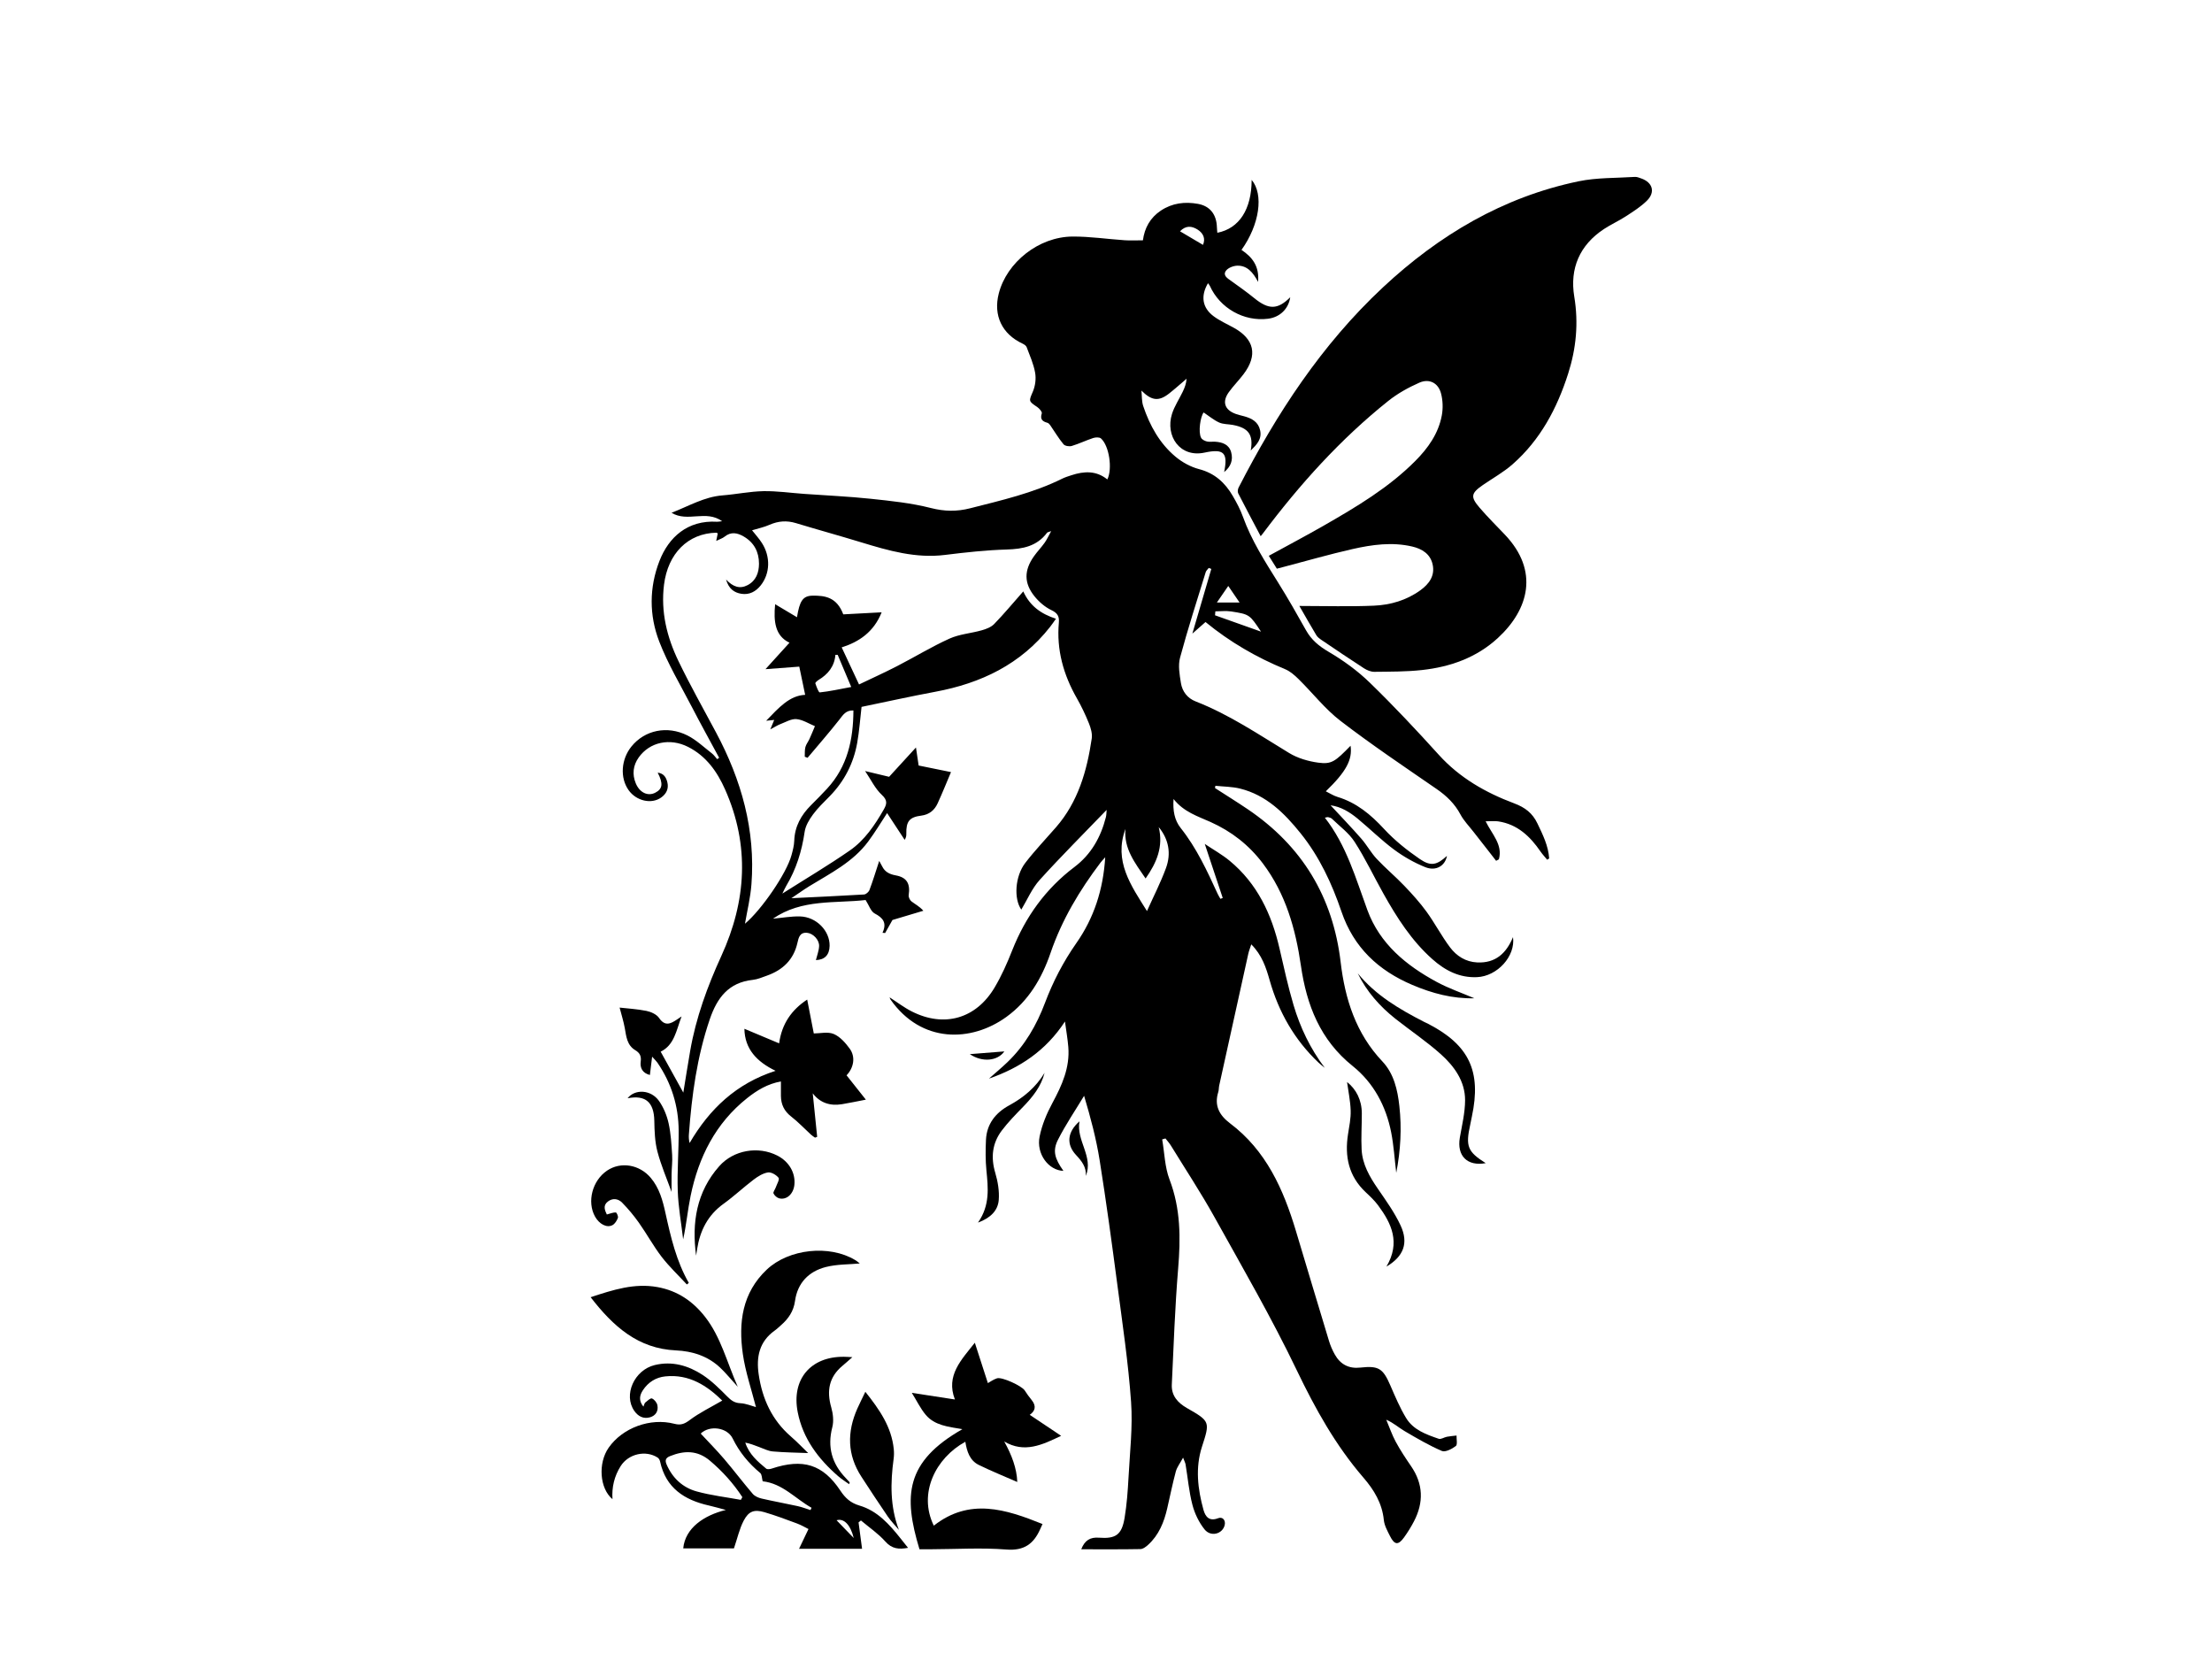
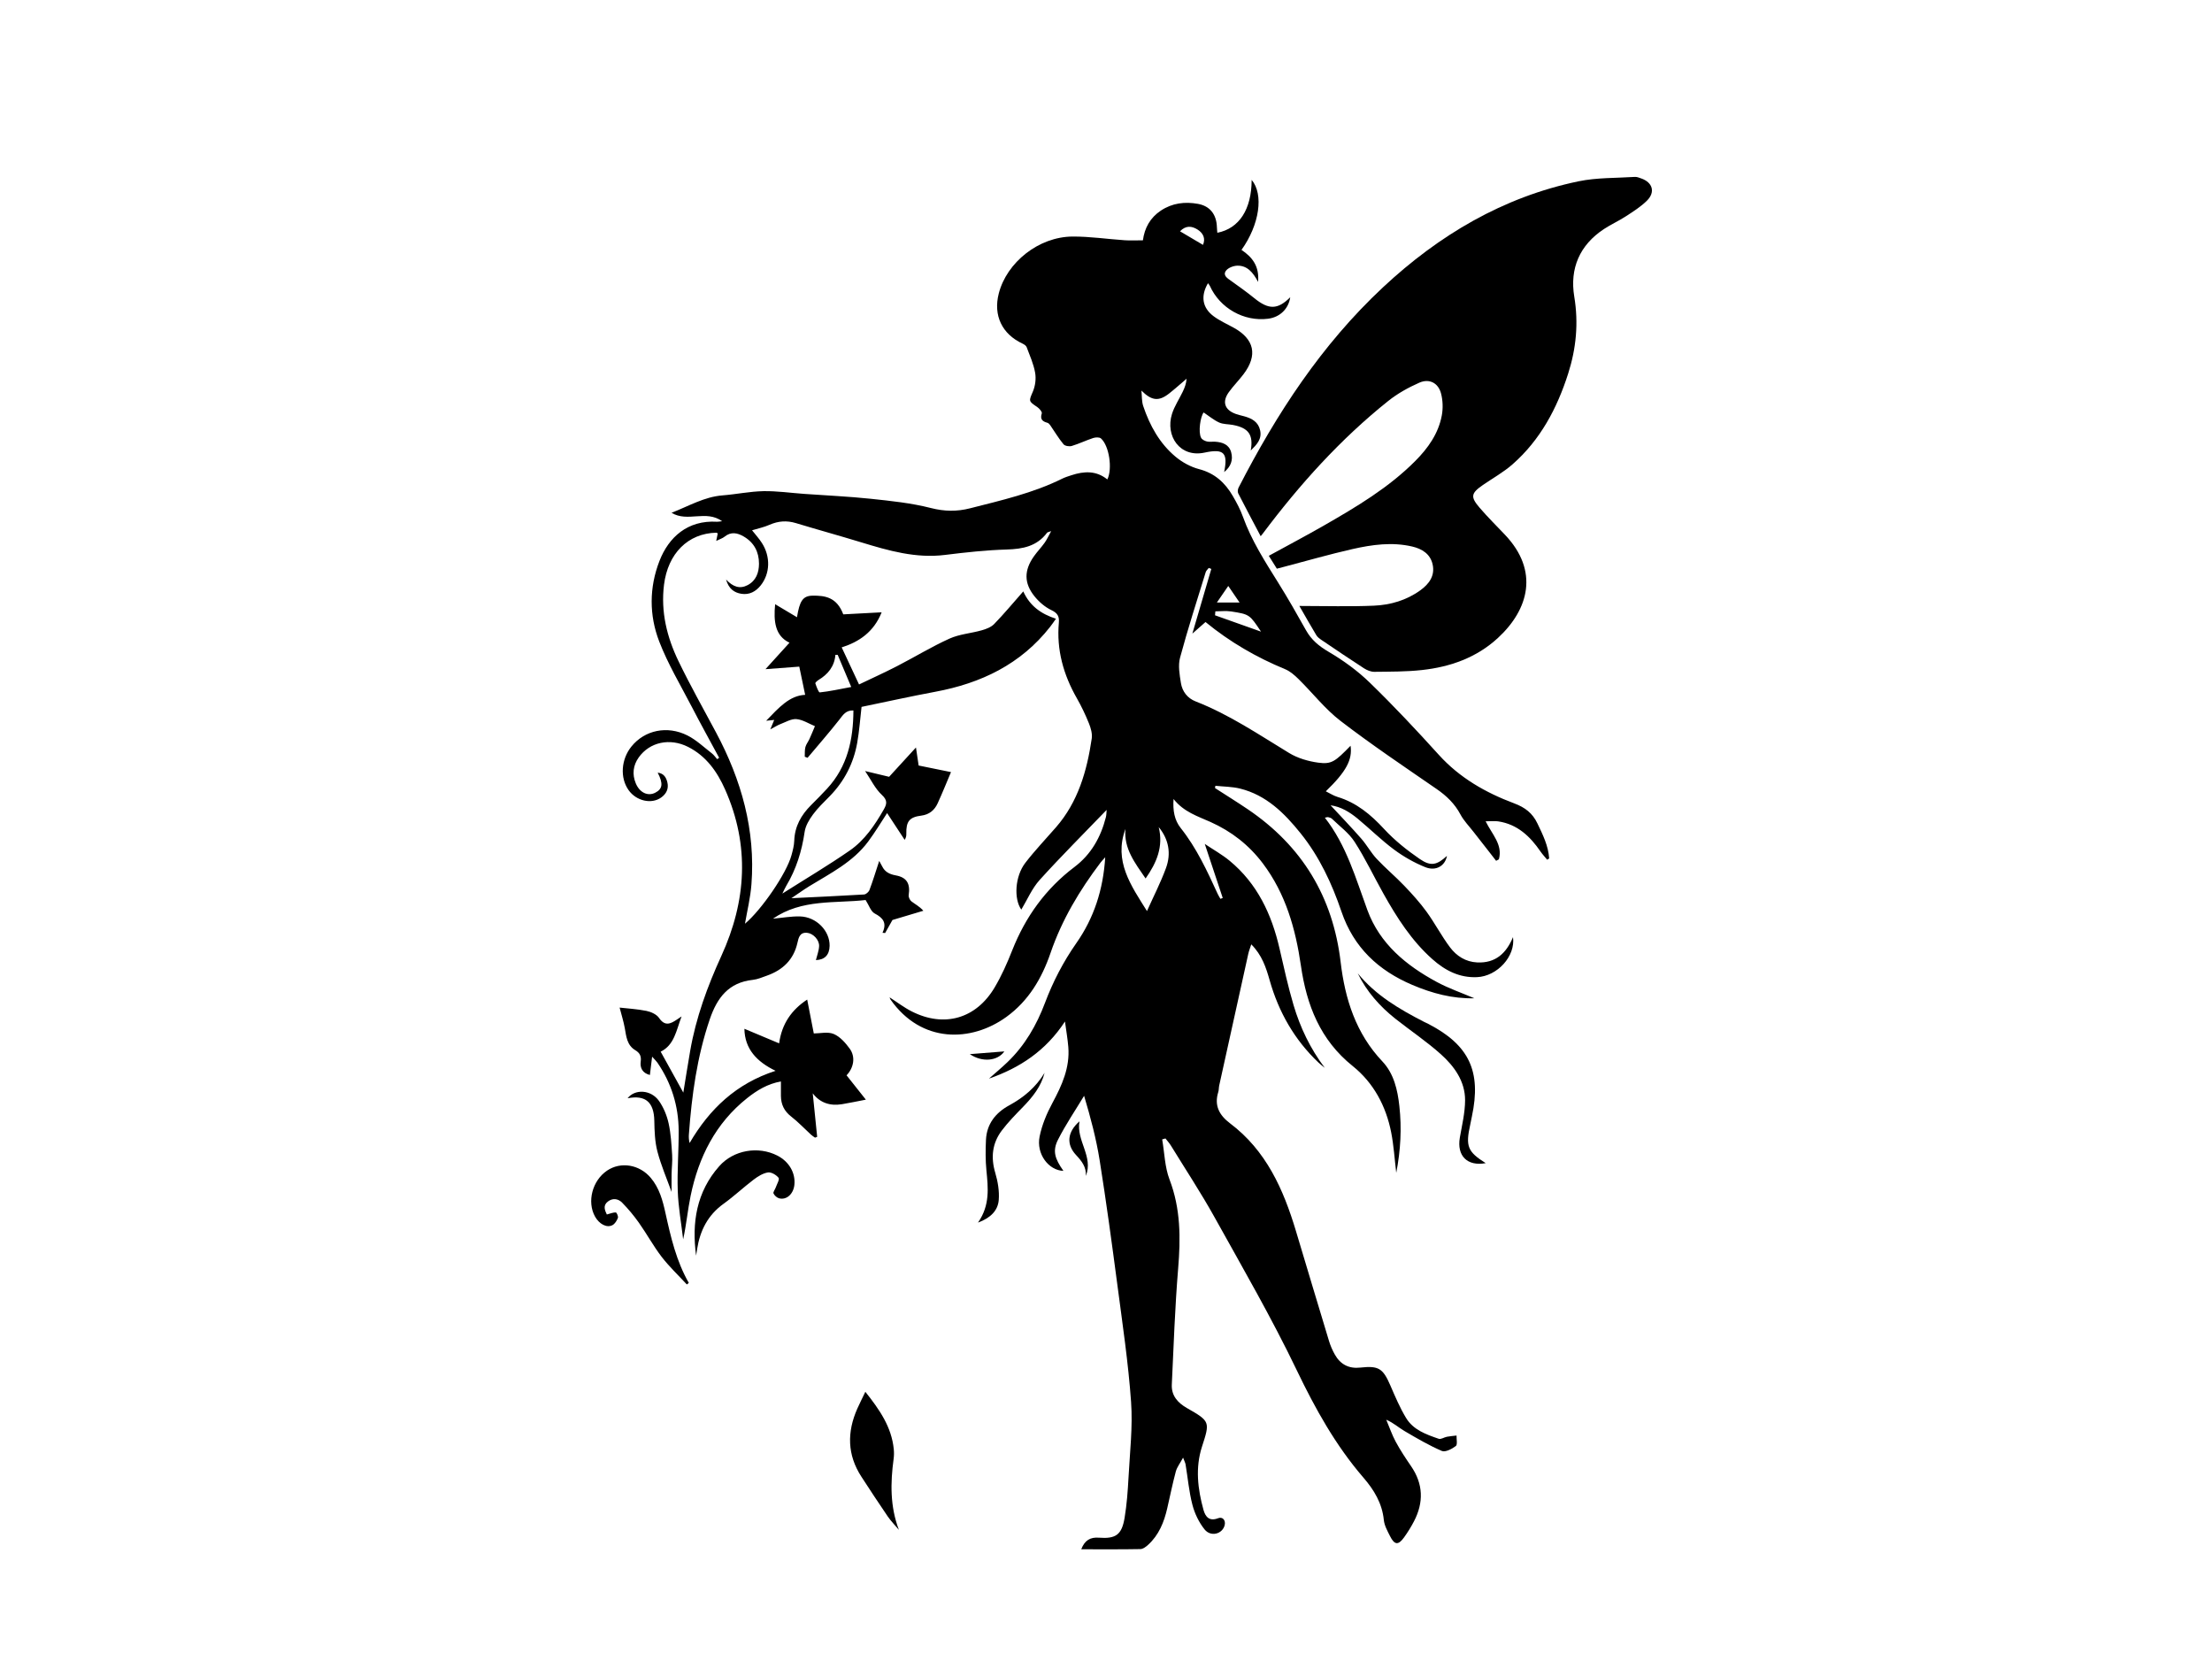
<svg xmlns="http://www.w3.org/2000/svg" id="a" viewBox="0 0 800 600.7">
  <path d="M420.32,412.03c.84,4.84,.93,9.97,2.65,14.48,4.05,10.57,4.04,21.24,3.12,32.25-1.15,13.94-1.63,27.94-2.29,41.92-.19,4.01,2.16,6.61,5.5,8.51,8.4,4.78,8.32,4.98,5.41,13.96-2.46,7.62-1.54,15.31,.55,22.86,.69,2.48,2.12,4.23,5.27,3,1.63-.64,2.8,.71,2.4,2.46-.75,3.23-4.99,4.43-7.28,1.59-2.03-2.53-3.57-5.73-4.39-8.88-1.25-4.77-1.67-9.75-2.48-14.63-.09-.55-.39-1.07-.9-2.45-1.11,2.06-2.21,3.45-2.63,5.01-1.18,4.39-2.08,8.87-3.1,13.3-1.15,5.01-3.02,9.68-6.93,13.23-.77,.7-1.83,1.51-2.77,1.53-7.02,.13-14.04,.07-21.4,.07,1.26-3.3,3.32-4.42,6.35-4.19,6.14,.46,8.31-1.03,9.33-7.2,.79-4.78,1.15-9.66,1.41-14.51,.48-9.13,1.57-18.32,.93-27.38-1.01-14.24-3.13-28.4-4.99-42.57-1.97-14.95-4-29.89-6.37-44.78-1.24-7.78-3.26-15.43-5.63-23.35-3.18,5.27-6.66,10.39-9.44,15.87-2.05,4.04-1.16,6.87,1.96,11.27-5.36-.15-9.9-6.15-8.61-12.43,.85-4.18,2.57-8.31,4.61-12.08,3.46-6.39,6.37-12.81,5.77-20.27-.23-2.85-.73-5.67-1.21-9.23-6.92,10.58-16.33,16.78-27.49,20.65,2.24-1.98,4.54-3.89,6.7-5.96,6.29-6.03,10.55-13.41,13.58-21.47,2.89-7.66,6.61-14.83,11.3-21.53,6.42-9.16,9.74-19.4,10.47-31.09-.77,.88-1.28,1.38-1.7,1.94-7.58,10.02-13.96,20.66-18.07,32.65-3.13,9.14-7.93,17.34-16,23.17-12.65,9.14-30.71,9.65-41.89-6.32-.14-.2-.2-.47-.33-.78,2.74,1.76,5.25,3.7,8.03,5.1,11.7,5.93,23.24,2.66,29.96-8.67,2.51-4.24,4.55-8.82,6.36-13.42,4.79-12.12,12.09-22.28,22.52-30.15,6.05-4.57,9.52-10.79,11.36-18.01,.21-.84,.18-1.74,.27-2.63-8.15,8.47-16.42,16.7-24.23,25.34-2.79,3.09-4.49,7.17-6.63,10.72-2.73-3.83-2.34-11.99,1.45-16.91,3.45-4.48,7.37-8.59,11.09-12.86,8.01-9.2,11.2-20.38,12.93-32.09,.26-1.74-.32-3.76-1-5.46-1.26-3.12-2.71-6.19-4.38-9.11-4.85-8.5-7.4-17.52-6.51-27.35,.2-2.22-.45-3.45-2.68-4.51-2.33-1.11-4.5-2.98-6.13-5.01-3.85-4.77-3.78-9.42-.21-14.46,1.2-1.7,2.67-3.21,3.88-4.91,.81-1.14,1.39-2.45,2.36-4.2-.97,.37-1.34,.39-1.48,.58-3.68,4.91-8.78,5.9-14.6,6.07-7.43,.22-14.86,1.03-22.25,1.95-10.59,1.33-20.45-1.52-30.35-4.54-7.86-2.4-15.79-4.58-23.65-6.96-3.31-1-6.39-.77-9.55,.62-1.97,.87-4.12,1.31-6.3,1.98,1.22,1.55,2.54,2.98,3.57,4.6,3.17,4.94,2.97,11.03-.43,15.32-1.78,2.24-4.13,3.51-7.03,3.04-2.56-.42-4.54-1.77-5.51-5.16,2.52,2.69,5,3.49,7.78,2.04,3.07-1.61,4.11-4.51,4.13-7.74,.01-4.28-1.79-7.69-5.55-9.87-2.27-1.32-4.59-1.81-6.91,.09-.71,.58-1.68,.86-3.01,1.52,.27-1.3,.41-2,.55-2.7-.16-.1-.33-.27-.49-.27-10.3,.21-17.54,7.55-18.94,18.81-1.22,9.83,1.06,19,5.25,27.67,4.22,8.74,9,17.22,13.58,25.79,9.16,17.15,14.29,35.27,12.79,54.86-.37,4.9-1.57,9.73-2.34,14.27,5.97-5.01,15.01-18.14,16.82-24.77,.47-1.71,.94-3.48,1-5.24,.18-5.19,2.49-9.29,6.06-12.85,1.97-1.97,3.93-3.94,5.82-5.99,7.38-7.99,9.47-17.72,9.52-28.27-2.77-.12-3.77,1.65-5.09,3.33-3.7,4.7-7.64,9.2-11.49,13.79l-1.02-.39c.06-1.16-.06-2.37,.23-3.48,.27-1.03,1.01-1.92,1.46-2.91,.7-1.53,1.33-3.1,1.99-4.66-2.22-.91-4.4-2.35-6.69-2.55-1.88-.16-3.92,1.1-5.85,1.83-.98,.37-1.88,.97-3.6,1.88,.65-1.58,.99-2.39,1.41-3.41l-2.9,.29c4.59-4.76,8.44-9.11,14.1-9.37-.7-3.35-1.36-6.51-2.13-10.2-3.66,.28-7.81,.59-12.22,.92,2.88-3.18,5.71-6.29,8.68-9.57-5.22-2.46-5.8-7.73-5.19-13.92,2.72,1.62,5.3,3.16,7.9,4.71,.95-5.79,2.05-7.75,5.65-7.8,4.44-.06,8.75,.52,11.09,6.76,4.39-.23,8.85-.47,13.88-.74-2.85,7.14-8.19,10.7-14.45,12.68,2.09,4.47,4.09,8.74,6.27,13.41,4.51-2.16,9.2-4.28,13.76-6.63,6.35-3.27,12.47-7.02,18.96-9.95,3.61-1.63,7.8-1.91,11.68-3.01,1.6-.45,3.37-1.13,4.48-2.27,3.52-3.63,6.76-7.53,10.52-11.79,2.41,5.3,6.43,8.13,11.82,9.89-.81,1.13-1.43,2.07-2.12,2.94-10.61,13.52-24.96,20.38-41.51,23.46-8.96,1.67-17.87,3.65-26.68,5.47-.51,4.37-.81,8.73-1.57,13-1.32,7.41-4.64,13.87-9.93,19.29-2.08,2.13-4.29,4.2-6.04,6.59-1.37,1.86-2.72,4.08-3.04,6.3-1.01,6.97-3.04,13.51-6.66,19.55-.43,.73-.77,1.51-1.4,2.78,8.49-5.38,16.65-10.21,24.41-15.59,5.36-3.72,9.03-9.16,12.26-14.81,1.11-1.94,1.46-3.3-.67-5.27-2.45-2.26-3.97-5.54-6.07-8.64,2.94,.71,5.9,1.42,8.68,2.08,3.06-3.34,6.15-6.71,9.71-10.6l.97,6.52c4.08,.83,8.19,1.67,11.7,2.38-1.49,3.52-3.07,7.45-4.83,11.3-1.13,2.48-3.06,4.08-5.91,4.44-4.27,.53-5.51,2.06-5.42,6.52,.01,.65,0,1.3-.6,2.24-2.18-3.32-4.36-6.64-6.35-9.68-2.06,3.13-4.28,6.85-6.85,10.31-5.5,7.39-13.6,11.44-21.21,16.09-2.17,1.33-4.24,2.83-6.55,4.38,9.01-.44,17.64-.82,26.27-1.34,.71-.04,1.7-.92,1.97-1.64,1.2-3.19,2.2-6.47,3.52-10.5,.41,.75,.76,1.34,1.06,1.95,1.01,2.06,2.69,2.87,4.93,3.28,4.02,.73,5.29,3.02,4.67,7.13-.11,.72,.41,1.82,1.01,2.28,1.3,1.02,2.83,1.74,4.3,3.38-3.6,1.07-7.2,2.15-11.18,3.34-.62,1.1-1.64,2.9-2.65,4.71-.32-.03-.63-.05-.95-.08,1.66-3.6,.2-5.4-2.82-6.98-1.41-.74-2.06-2.95-3.29-4.87-11.02,1.27-23.04-.47-33.51,6.75,3.41-.31,6.6-.9,9.77-.82,5.93,.15,10.83,5.22,10.72,10.66-.07,3.28-1.8,5.04-4.96,5.13,.4-1.65,1.07-3.31,1.16-5,.13-2.3-2.18-4.69-4.39-4.87-2.61-.21-3.02,1.76-3.45,3.64-1.37,6.09-5.29,9.82-11.02,11.85-1.68,.59-3.37,1.34-5.11,1.53-8.75,.93-12.91,6.46-15.57,14.25-4.63,13.57-6.53,27.56-7.56,41.74-.07,.95,0,1.91,.26,3.02,7.18-12.28,16.83-21.53,31.1-26.12-6.84-3.3-11.15-7.91-11.28-15.2,3.99,1.67,8.07,3.38,12.56,5.27,.98-7.12,4.53-12.13,10.15-15.83,.82,4.21,1.65,8.41,2.39,12.25,2.24,0,5.06-.71,7.2,.19,2.29,.96,4.26,3.21,5.79,5.31,2.18,2.99,1.46,6.92-1.14,9.64,2.32,2.93,4.64,5.85,6.98,8.8-3.11,.6-5.86,1.18-8.62,1.64-4.36,.73-8.02-.53-10.59-3.93,.53,5.19,1.06,10.46,1.6,15.73l-.78,.3c-.49-.36-1.02-.68-1.46-1.09-2.39-2.19-4.63-4.58-7.18-6.56-2.51-1.95-3.65-4.35-3.69-7.41-.02-1.68,0-3.36,0-5.26-4.8,.84-8.67,3.21-12.23,6.04-11.42,9.08-17.54,21.32-20.43,35.32-1.06,5.13-1.52,10.38-2.7,15.73-.68-5.84-1.75-11.66-1.95-17.52-.25-7.24,.37-14.51,.33-21.76-.05-8.94-2.61-17.19-7.68-24.6-.38-.55-.89-1.02-1.92-2.17-.31,2.53-.54,4.38-.81,6.62-2.7-.68-3.62-2.61-3.32-4.81,.28-2.05-.36-3.19-1.95-4.15-3.04-1.82-3.26-4.95-3.81-8-.46-2.52-1.25-4.99-1.87-7.41,2.78,.32,6.31,.51,9.73,1.2,1.65,.34,3.66,1.25,4.55,2.56,2.11,3.09,4.13,2.12,6.41,.59,.37-.25,.74-.5,1.72-1.16-1.96,5.2-2.62,10.32-7.56,12.75,2.75,4.97,5.46,9.86,8.19,14.8,.81-4.93,1.6-10.01,2.48-15.07,2.08-11.99,6.22-23.3,11.27-34.34,9.07-19.83,10.35-39.94,1.37-60.18-2.86-6.46-6.85-12.12-13.41-15.43-6.58-3.32-13.88-1.75-17.84,3.82-2.05,2.89-2.41,6.09-1.08,9.32,1.42,3.46,4.41,4.8,7.07,3.43,2.65-1.36,2.92-3.29,.87-7.26,2.29,.28,3.1,1.84,3.51,3.56,.53,2.26-.37,4.09-2.23,5.43-3.51,2.53-9.02,1.28-11.81-2.67-3.16-4.46-2.71-11.15,1.06-15.79,4.76-5.87,12.87-7.67,20.25-3.96,3.21,1.62,5.93,4.24,8.82,6.47,.74,.57,1.28,1.38,1.91,2.09l.72-.49c-3.31-6.15-6.7-12.26-9.91-18.46-4.05-7.81-8.62-15.44-11.77-23.61-3.65-9.48-3.65-19.48,.1-29.13,3.31-8.52,10.13-14.81,20.81-14.16,.37,.02,.74-.07,1.85-.19-5.86-4.23-12.47,.5-18.3-3.05,6.34-2.47,11.85-5.77,18.42-6.29,4.94-.39,9.85-1.43,14.79-1.53,4.93-.09,9.87,.64,14.81,.99,8.02,.58,16.07,.92,24.06,1.77,7.28,.77,14.64,1.53,21.69,3.33,4.93,1.26,9.41,1.33,14.23,.1,11.33-2.89,22.74-5.48,33.32-10.72,1.06-.52,2.21-.87,3.34-1.24,4.54-1.49,8.96-1.71,12.95,1.53,1.92-3.81,.68-12.2-2.31-14.83-.56-.49-1.95-.43-2.8-.15-2.61,.86-5.11,2.08-7.74,2.87-.89,.27-2.48,.02-3-.61-1.78-2.15-3.21-4.58-4.8-6.88-.25-.36-.62-.77-1.01-.88-1.8-.5-2.75-1.26-2.04-3.41,.18-.54-.9-1.79-1.67-2.31-3.21-2.13-3.02-2.14-1.56-5.57,.87-2.04,1.21-4.63,.82-6.81-.55-3.17-1.93-6.2-3.06-9.24-.2-.54-.89-1.01-1.47-1.28-7.44-3.46-10.66-10.18-8.63-18.11,2.88-11.29,14.45-20.52,26.62-20.62,6.32-.05,12.65,.92,18.98,1.34,2.07,.14,4.16,.02,6.54,.02,.59-4.44,2.6-8.15,6.48-10.74,4.15-2.76,8.72-3.29,13.43-2.44,4.41,.8,6.71,3.88,6.85,8.43,.02,.67,.1,1.34,.16,2.02,7.92-1.55,12.38-8.48,12.41-19.12,4.41,5.22,2.87,16.16-3.68,25.32,3.83,2.55,6.52,5.82,6,11.57-1.84-3.51-3.97-5.93-7.48-5.87-1.43,.03-3.36,.76-4.14,1.84-1.22,1.69,.55,2.72,1.88,3.67,2.82,2.02,5.66,4.03,8.34,6.21,5.23,4.26,8.46,4.24,13.03-.3-.62,4.21-3.74,7.23-8.04,7.77-8.71,1.1-17.4-3.81-21.02-11.87-.16-.35-.44-.63-.69-.98-2.69,4.59-2.09,8.83,1.98,11.9,2.2,1.65,4.78,2.8,7.21,4.13,7.6,4.15,8.9,9.99,3.64,16.91-1.68,2.21-3.66,4.2-5.28,6.45-2.53,3.49-1.54,6.43,2.5,7.88,1.02,.37,2.09,.58,3.14,.88,2.71,.76,5,2.01,5.67,5.04,.71,3.2-1.22,5.17-3.39,7.31,1-5.71-.79-8.19-6.49-9.25-1.65-.31-3.47-.21-4.95-.88-1.98-.9-3.7-2.37-5.59-3.63-1.17,1.43-2.05,7.14-.91,9.19,.36,.64,1.31,1.11,2.08,1.3,.94,.23,1.98,.03,2.97,.09,2.65,.16,5.03,1,5.8,3.79,.78,2.8-.11,5.25-2.53,7.18,1.42-6.93-.05-8.55-7.05-7.04-8.98,1.94-14.31-6.04-11.81-13.99,.88-2.79,2.59-5.32,3.87-7.99,.7-1.46,1.29-2.96,1.4-4.73-2.1,1.79-4.15,3.64-6.32,5.35-3.76,2.95-6.32,2.61-10.01-1.06,.2,1.87,.07,3.85,.65,5.59,2.37,7.06,5.93,13.52,11.7,18.33,2.43,2.03,5.49,3.7,8.53,4.49,5.66,1.48,9.4,4.94,12.18,9.73,1.39,2.39,2.72,4.88,3.65,7.48,3.09,8.58,7.96,16.16,12.75,23.83,3.52,5.63,6.81,11.41,10.06,17.21,1.95,3.49,4.68,5.75,8.18,7.8,5.34,3.13,10.5,6.88,14.93,11.19,8.62,8.37,16.86,17.15,24.93,26.07,7.56,8.35,16.97,13.69,27.27,17.55,3.92,1.47,6.61,3.52,8.4,7.28,1.95,4.08,3.94,8.08,4.24,12.63l-.72,.47c-.81-.99-1.69-1.93-2.42-2.98-3.77-5.49-8.36-9.85-15.28-10.89-1.32-.2-2.69-.03-4.56-.03,2.29,4.68,6.27,8.46,4.79,13.75l-1,.54c-.84-1.08-1.67-2.16-2.51-3.23-1.86-2.39-3.74-4.76-5.6-7.16-1.63-2.11-3.56-4.06-4.8-6.39-2.08-3.9-5.04-6.73-8.64-9.21-11.68-8.05-23.47-15.97-34.72-24.6-5.61-4.31-10.08-10.1-15.17-15.11-1.44-1.42-3.08-2.86-4.91-3.61-10.34-4.27-19.92-9.79-28.75-17.04-1.48,1.31-2.94,2.6-4.76,4.2,2.37-8.09,4.62-15.75,6.86-23.4l-.92-.36c-.37,.5-.92,.94-1.1,1.5-3.17,10.3-6.49,20.56-9.29,30.96-.76,2.82-.17,6.13,.31,9.13,.49,3.08,2.34,5.52,5.35,6.69,12.11,4.72,22.79,11.97,33.81,18.66,3.1,1.88,6.92,2.99,10.54,3.48,4.81,.65,6.13-.44,11.66-6.12,.72,5.05-1.57,9.35-8.95,16.48,1.49,.73,2.77,1.58,4.18,2.01,6.91,2.08,12.09,6.4,16.92,11.64,3.79,4.1,8.29,7.68,12.91,10.85,4.02,2.76,6.22,2.12,9.8-1.15-.64,3.56-3.94,5.64-7.83,4.08-3.98-1.6-7.84-3.79-11.29-6.35-4.62-3.42-8.73-7.52-13.17-11.19-2.9-2.39-6.09-4.35-9.8-4.83,3.72,4.02,7.52,7.95,11.11,12.06,2.02,2.31,3.51,5.1,5.6,7.33,3.16,3.37,6.74,6.35,9.93,9.69,2.85,2.98,5.65,6.07,8.07,9.4,3.02,4.16,5.41,8.79,8.5,12.89,2.36,3.13,5.65,5.26,9.85,5.45,6.6,.3,10.48-3.29,12.92-9.16,.95,6.92-5.68,14.16-13.01,14.48-6.36,.28-11.54-2.4-16.13-6.48-7.54-6.69-12.87-15.06-17.74-23.75-3.49-6.23-6.55-12.72-10.41-18.7-2.07-3.22-5.4-5.63-8.21-8.36-.33-.32-.88-.44-1.35-.56-.25-.06-.56,.07-1.2,.18,7.84,10.04,11.15,21.91,15.39,33.43,4.49,12.2,14.02,20.01,25.1,25.99,4.29,2.31,8.97,3.92,13.58,5.89-7.9,.2-15.27-1.79-22.41-4.82-12.27-5.21-21.22-13.51-25.64-26.49-3.46-10.16-7.99-19.9-14.79-28.35-5.86-7.29-12.4-13.8-21.86-16.16-2.89-.72-5.97-.7-8.96-1.02l-.14,.82c3.95,2.55,7.94,5.02,11.83,7.65,19.66,13.3,30.83,31.68,33.62,55.35,1.57,13.3,5.51,25.74,15.08,35.85,4.18,4.41,5.51,10.32,6.15,16.17,.89,8.02,.45,16.04-1.13,24.12-.6-4.99-.9-9.87-1.83-14.62-1.88-9.55-6.36-17.93-13.93-24-11.76-9.43-16.65-22.02-18.72-36.31-1.93-13.28-5.49-25.98-13.76-36.95-5.03-6.67-11.35-11.59-18.93-14.99-4.66-2.09-9.67-3.62-13.37-8.31-.29,4.2,.33,7.66,2.59,10.5,5.75,7.23,9.56,15.51,13.37,23.81,.28,.62,.66,1.19,1,1.79,.28-.1,.56-.21,.83-.31-2.1-6.31-4.2-12.62-6.5-19.55,3.12,2.09,6.27,3.85,9,6.1,10.01,8.27,15.19,19.34,18.04,31.74,1.57,6.85,3.08,13.72,5.07,20.45,2.41,8.12,6.04,15.72,11.29,22.68-.75-.62-1.53-1.2-2.23-1.86-8.73-8.26-14.45-18.32-17.71-29.83-1.3-4.59-2.78-9.1-6.64-12.96-.43,1.34-.85,2.38-1.09,3.46-3.52,15.86-7.02,31.73-10.51,47.6-.17,.77-.1,1.61-.34,2.35-1.53,4.9,.39,8.39,4.26,11.31,13.05,9.82,19.3,23.84,23.82,38.9,3.99,13.28,7.95,26.57,11.98,39.83,.51,1.69,1.24,3.36,2.11,4.9,2,3.55,5.08,5.16,9.18,4.7,6.68-.74,8.22,.28,10.91,6.5,1.72,3.98,3.43,8.02,5.67,11.72,2.61,4.32,7.28,5.97,11.8,7.52,.81,.28,1.95-.54,2.97-.73,1.15-.22,2.32-.3,3.48-.44-.05,1.31,.4,3.29-.26,3.79-1.4,1.06-3.8,2.32-5.06,1.78-4.68-2.02-9.13-4.62-13.54-7.22-2.11-1.24-3.95-2.95-6.56-4.07,1.12,2.66,2.06,5.43,3.42,7.96,1.65,3.05,3.57,5.96,5.54,8.82,4.44,6.46,4.62,13.12,1.07,19.95-1.05,2.02-2.26,3.97-3.59,5.82-2.09,2.91-3.46,2.78-5.1-.5-.93-1.85-2.02-3.8-2.22-5.79-.61-6.06-3.57-10.91-7.37-15.31-10.07-11.67-17.4-24.86-24.07-38.75-9.08-18.93-19.63-37.16-29.84-55.52-4.91-8.82-10.48-17.27-15.77-25.88-.55-.89-1.29-1.68-1.93-2.51l-1.18,.34Zm-1.26-112.97c1.77,7.12-.76,12.94-4.74,18.61-3.84-5.63-7.93-10.8-7.29-17.91-4.3,11.63,2,20.45,7.79,29.69,2.36-5.27,4.93-10.27,6.86-15.51,1.95-5.29,1.04-10.42-2.63-14.87Zm-116.1-62.26h-.82c-.36,4.21-2.69,7.01-6.08,9.07-.49,.3-1.27,.98-1.18,1.24,.4,1.19,1.17,3.32,1.61,3.27,3.6-.38,7.15-1.17,11.37-1.96-1.8-4.26-3.35-7.94-4.9-11.62Zm136.59-15.74l-.12,1.44c5.35,1.9,10.7,3.8,16.64,5.91-4.14-6.2-4.13-6.26-10.8-7.3-1.87-.29-3.81-.04-5.72-.04Zm-12.78-137.42c2.92,1.73,5.58,3.3,8.31,4.91,.98-2.29,.11-4.24-2-5.56-2.03-1.27-4.19-1.56-6.31,.65Zm17.45,128.25c-1.5,2.19-2.65,3.85-4.12,5.99h8.21c-1.37-2-2.52-3.68-4.09-5.99Z" />
  <path d="M469.97,219.12c9.48,0,18.22,.28,26.93-.1,5.97-.26,11.74-1.93,16.74-5.53,3.19-2.3,5.38-5.24,4.5-9.34-.82-3.82-3.83-5.69-7.4-6.52-7.25-1.69-14.47-.69-21.55,.91-8.4,1.9-16.68,4.3-25.01,6.48-.75,.2-1.51,.39-2.39,.62-.97-1.56-1.9-3.04-2.91-4.65,6.81-3.74,13.47-7.25,20-10.99,11.72-6.73,23.35-13.63,32.98-23.31,4.62-4.64,8.37-9.92,9.59-16.48,.47-2.54,.38-5.39-.27-7.89-.98-3.83-4.24-5.54-7.88-3.93-3.94,1.74-7.84,3.9-11.2,6.58-17.35,13.85-32.07,30.23-45.37,47.95-.28,.38-.59,.73-.79,.98-2.74-5.2-5.49-10.33-8.13-15.51-.27-.54-.15-1.5,.15-2.08,13.74-26.76,30.03-51.7,52.17-72.37,20.25-18.91,43.42-32.69,70.79-38.38,6.61-1.37,13.56-1.15,20.35-1.59,.75-.05,1.55,.29,2.29,.55,4.13,1.43,5.19,4.94,2.1,8.02-2.22,2.21-4.96,3.93-7.61,5.66-2.57,1.68-5.41,2.94-7.97,4.63-8.81,5.8-12.4,14.3-10.73,24.4,1.59,9.61,.7,18.77-2.2,27.86-4.01,12.57-10.07,23.99-20.13,32.82-3.26,2.86-7.13,5-10.72,7.48-4.28,2.96-4.57,4.26-1.21,8.17,2.91,3.39,6.09,6.55,9.18,9.79,12.48,13.12,8.61,27.05-2.5,37.32-7.73,7.14-17.22,10.49-27.48,11.62-5.71,.63-11.5,.58-17.26,.65-1.24,.01-2.64-.58-3.72-1.27-5.14-3.32-10.2-6.75-15.27-10.18-.73-.49-1.52-1.05-1.96-1.78-1.99-3.28-3.87-6.64-6.14-10.57Z" />
-   <path d="M288.98,560.08c1.21-2.53,2.22-4.64,3.42-7.16-1.08-.53-2.56-1.42-4.15-2.01-3.89-1.45-7.79-2.91-11.77-4.08-3.66-1.07-5.69-.41-7.49,3.02-1.57,2.97-2.29,6.38-3.55,10.07h-18.34c.69-7.38,7.56-12.01,15.42-13.9-2.04-.54-4.07-1.14-6.14-1.61-8.86-1.99-15.57-6.33-17.64-15.86-.11-.53-.44-1.17-.87-1.45-4.33-2.82-10.6-1.39-13.41,3.08-2.29,3.63-3.24,7.64-2.95,11.94-4.64-3.85-5.31-13-1.37-18.63,5.02-7.17,15.04-10.89,23.75-8.63,2.21,.57,3.56,.14,5.46-1.28,3.63-2.74,7.82-4.75,11.87-7.11-5.47-5.33-11.9-9.65-20.6-8.75-3.43,.35-6.19,2.11-8.1,4.99-1.21,1.82-1.61,3.77,.18,5.95,.3-.69,.37-1.24,.68-1.49,.76-.61,1.86-1.68,2.4-1.47,.86,.34,1.77,1.48,1.97,2.42,.44,2.1-.6,3.8-2.66,4.39-2.35,.68-4.29-.32-5.67-2.29-4.06-5.77-.04-14.81,7.39-16.6,6.3-1.52,12.09,.18,17.27,3.55,3.28,2.14,6.14,5,8.92,7.8,1.4,1.41,2.61,2.35,4.73,2.45,2.08,.1,4.13,.99,5.67,1.4-1.6-6.3-3.81-12.68-4.75-19.24-1.61-11.29-.26-22.07,8.69-30.5,7.96-7.49,22.62-9.06,31.96-3.42,.81,.49,1.53,1.14,1.65,1.23-3.86,.37-8.26,.24-12.36,1.3-6.11,1.59-10.16,5.74-11.06,12.25-.51,3.7-2.38,6.44-5.09,8.79-.75,.65-1.46,1.36-2.27,1.93-5.56,3.97-6.71,9.52-5.78,15.84,1.29,8.83,4.78,16.5,11.65,22.46,2.32,2.01,4.44,4.25,6.25,5.99-4.15-.17-8.49-.21-12.8-.59-1.7-.15-3.35-1.02-5-1.62-1.6-.59-3.18-1.25-4.95-1.57,1.38,4.22,4.47,6.84,7.57,9.41,.39,.32,1.36,.19,1.96-.01,11.32-3.76,18.53-1.57,24.87,7.98,1.77,2.67,3.68,4.43,6.9,5.38,6.47,1.89,10.81,6.8,14.87,11.9,.84,1.06,1.69,2.12,2.7,3.39-3.37,.62-5.85,.37-8.21-2.28-2.56-2.88-5.86-5.11-8.83-7.62-.29,.23-.57,.47-.86,.7,.41,3.1,.82,6.2,1.27,9.55h-22.8Zm-13.15-24.43c-.3-1.09-.25-2.47-.9-3.01-4.18-3.48-7.52-7.52-9.94-12.45-2.01-4.09-8.39-4.88-11.57-1.79,2.82,3.04,5.75,5.99,8.44,9.14,3.54,4.15,6.83,8.51,10.37,12.65,.74,.87,2.07,1.44,3.23,1.71,4.32,1,8.69,1.77,13.02,2.73,1.58,.35,3.1,.95,4.65,1.43l.38-.83c-5.86-3.27-10.46-8.78-17.69-9.58Zm-7.89,6.72l.54-.99c-3.24-4.96-7.16-9.31-11.72-13.17-4.54-3.84-9.33-3.72-14.45-1.65-1.49,.6-1.9,1.44-1.24,2.98,2.14,4.97,5.85,8.4,10.92,9.79,5.2,1.43,10.63,2.06,15.95,3.04Zm40.82,13.79c-1.2-4.89-3.63-7.22-6.2-6.41,1.97,2.04,4,4.14,6.2,6.41Z" />
-   <path d="M348.03,516.81c-5.17-.88-10.01-1.37-13.21-5.17-1.92-2.28-3.24-5.07-5.05-7.97,5.51,.85,10.34,1.59,15.59,2.4-3.39-8.67,2.4-14.42,7.2-20.52,1.57,4.87,3.14,9.73,4.72,14.6,.74-.4,1.94-1.29,3.28-1.73,1.8-.6,9,2.75,10.03,4.37,.77,1.21,1.62,2.38,2.53,3.49,1.78,2.19,1.26,3.98-.7,5.34,3.72,2.49,7.46,4.99,11.35,7.59-6.89,3.3-13.29,6.35-20.58,2.05,2.72,4.87,4.55,9.74,4.72,14.65-4.66-2.05-9.36-3.94-13.9-6.16-3.33-1.63-4.33-4.95-4.88-8.39-10.74,5.87-17.14,18.63-11.41,30.34,12.91-10.14,25.99-5.97,39.32-.59-.38,.83-.62,1.35-.86,1.89-2.36,5.29-5.8,7.83-12.2,7.33-8.99-.71-18.07-.13-27.12-.1-1.47,0-2.95,0-4.32,0-5.86-19.34-5.13-31.63,15.48-43.4Z" />
-   <path d="M213.61,469.09c8.19-2.7,15.84-5.17,24.19-3.66,7.22,1.31,12.78,5.1,17.21,10.77,5.7,7.31,7.83,16.25,11.82,25.3-2.53-2.78-4.33-5.01-6.4-6.96-4.46-4.19-10.01-5.95-15.98-6.22-13.7-.62-22.68-8.68-30.84-19.23Z" />
  <path d="M219.48,439.17c1.35-.35,2.31-.79,3.24-.73,.32,.02,.95,1.45,.75,1.97-.38,1-1.08,2.15-1.97,2.62-2.05,1.09-4.79-.39-6.3-3.1-2.98-5.37-.98-13.02,4.35-16.62,4.97-3.36,11.74-2.21,15.8,2.61,3.13,3.71,4.33,8.2,5.33,12.76,1.92,8.71,3.93,17.37,8.43,25.22-.23,.19-.47,.39-.7,.58-3.06-3.31-6.36-6.42-9.1-9.97-3.01-3.92-5.39-8.32-8.25-12.36-1.82-2.57-3.86-5.02-6.07-7.27-1.41-1.44-3.42-1.74-5.17-.37-1.82,1.43-1.09,3.13-.35,4.67Z" />
  <path d="M312.96,503.29c5.17,6.49,9.48,12.73,10.28,20.71,.12,1.17,.11,2.39-.05,3.56-1.17,8.64-1.31,17.17,1.9,25.65-1.34-1.6-2.83-3.11-4.01-4.82-3.25-4.74-6.39-9.55-9.53-14.37-5.16-7.92-5.25-16.18-1.49-24.64,.83-1.88,1.77-3.71,2.9-6.08Z" />
  <path d="M251.76,454.06c-1.63-11.89,.14-23.06,8.35-32.34,5.22-5.9,14.13-7.35,21-3.86,4.24,2.16,6.64,6.26,6.19,10.6-.34,3.26-2.77,5.54-5.47,4.88-.82-.2-1.73-1.01-2.08-1.77-.22-.49,.54-1.41,.8-2.15,.42-1.2,1.47-2.96,1.03-3.51-.84-1.06-2.65-2.13-3.85-1.94-1.82,.29-3.64,1.44-5.17,2.6-3.7,2.81-7.1,6.02-10.87,8.73-5.71,4.1-8.53,9.72-9.58,16.46-.12,.77-.24,1.54-.35,2.3Z" />
-   <path d="M308.28,490.76c-1.54,1.34-2.54,2.26-3.59,3.13-4.88,4.06-5.77,9.08-4.06,15.03,.65,2.27,.96,4.96,.38,7.2-1.84,7.13-.16,13.1,4.83,18.32,.48,.5,.94,1.02,1.41,1.53,.06,.07,.1,.17-.16,.73-1.32-.96-2.72-1.82-3.95-2.89-7.2-6.25-12.77-13.61-14.64-23.17-2.32-11.86,4.68-20.12,16.7-20.01,.78,0,1.57,.07,3.07,.14Z" />
  <path d="M491.04,351.96c6.46,7.92,14.99,12.93,23.86,17.49,.53,.27,1.08,.51,1.61,.78,14.81,7.63,19.31,17.16,15.82,33.5-.21,.97-.38,1.95-.59,2.91-1.76,7.88-.98,9.83,5.59,13.97-6.65,1.22-10.5-2.63-9.36-9.23,.78-4.48,1.88-8.99,1.9-13.5,.02-6.88-3.91-12.3-8.76-16.65-5.15-4.62-10.96-8.5-16.4-12.8-5.71-4.52-10.46-9.88-13.67-16.48Z" />
-   <path d="M501.43,458c5.12-8.66,1.86-15.55-3.01-22.12-1.29-1.74-2.91-3.27-4.5-4.76-6.16-5.78-7.65-12.93-6.39-20.97,.44-2.84,1.05-5.71,.96-8.55-.12-3.57-.88-7.11-1.31-10.33,3.26,2.57,5.33,6.46,5.34,11.37,.01,4.36-.3,8.73-.07,13.08,.28,5.31,2.86,9.77,5.83,14.09,2.96,4.31,6.08,8.63,8.27,13.35,2.94,6.34,1.1,11.18-5.12,14.85Z" />
  <path d="M377.8,387.9c-1.24,4.94-4.29,8.74-7.76,12.32-2.69,2.77-5.43,5.54-7.74,8.61-3.44,4.57-4.01,9.67-2.36,15.25,.93,3.15,1.53,6.61,1.27,9.85-.31,3.83-2.93,6.47-7.51,8.18,4.41-6.31,3.66-12.58,3.05-18.9-.36-3.64-.33-7.35-.16-11.01,.27-5.78,3.49-9.82,8.4-12.49,5.27-2.86,9.67-6.57,12.82-11.8Z" />
  <path d="M242.9,431.06c-1.72-4.78-3.81-9.61-5.13-14.63-.94-3.57-1.06-7.41-1.13-11.13-.12-6.72-3.18-9.43-9.67-8.15,2.67-3.43,8.47-3.15,11.37,.97,1.66,2.36,2.84,5.25,3.47,8.08,.83,3.73,1.03,7.63,1.28,11.46,.15,2.27-.16,4.56-.2,6.84-.04,2.28,0,4.55,0,6.56Z" />
  <path d="M392.7,425.24c.25-3.21-1.5-5.4-3.54-7.58-3.59-3.85-3.17-8.34,1.25-12.17-1.26,7.01,5.14,12.71,2.29,19.75Z" />
  <path d="M363.24,380.2c-2.44,3.49-8.01,4.05-12.49,.99,4.21-.33,8.35-.66,12.49-.99Z" />
</svg>